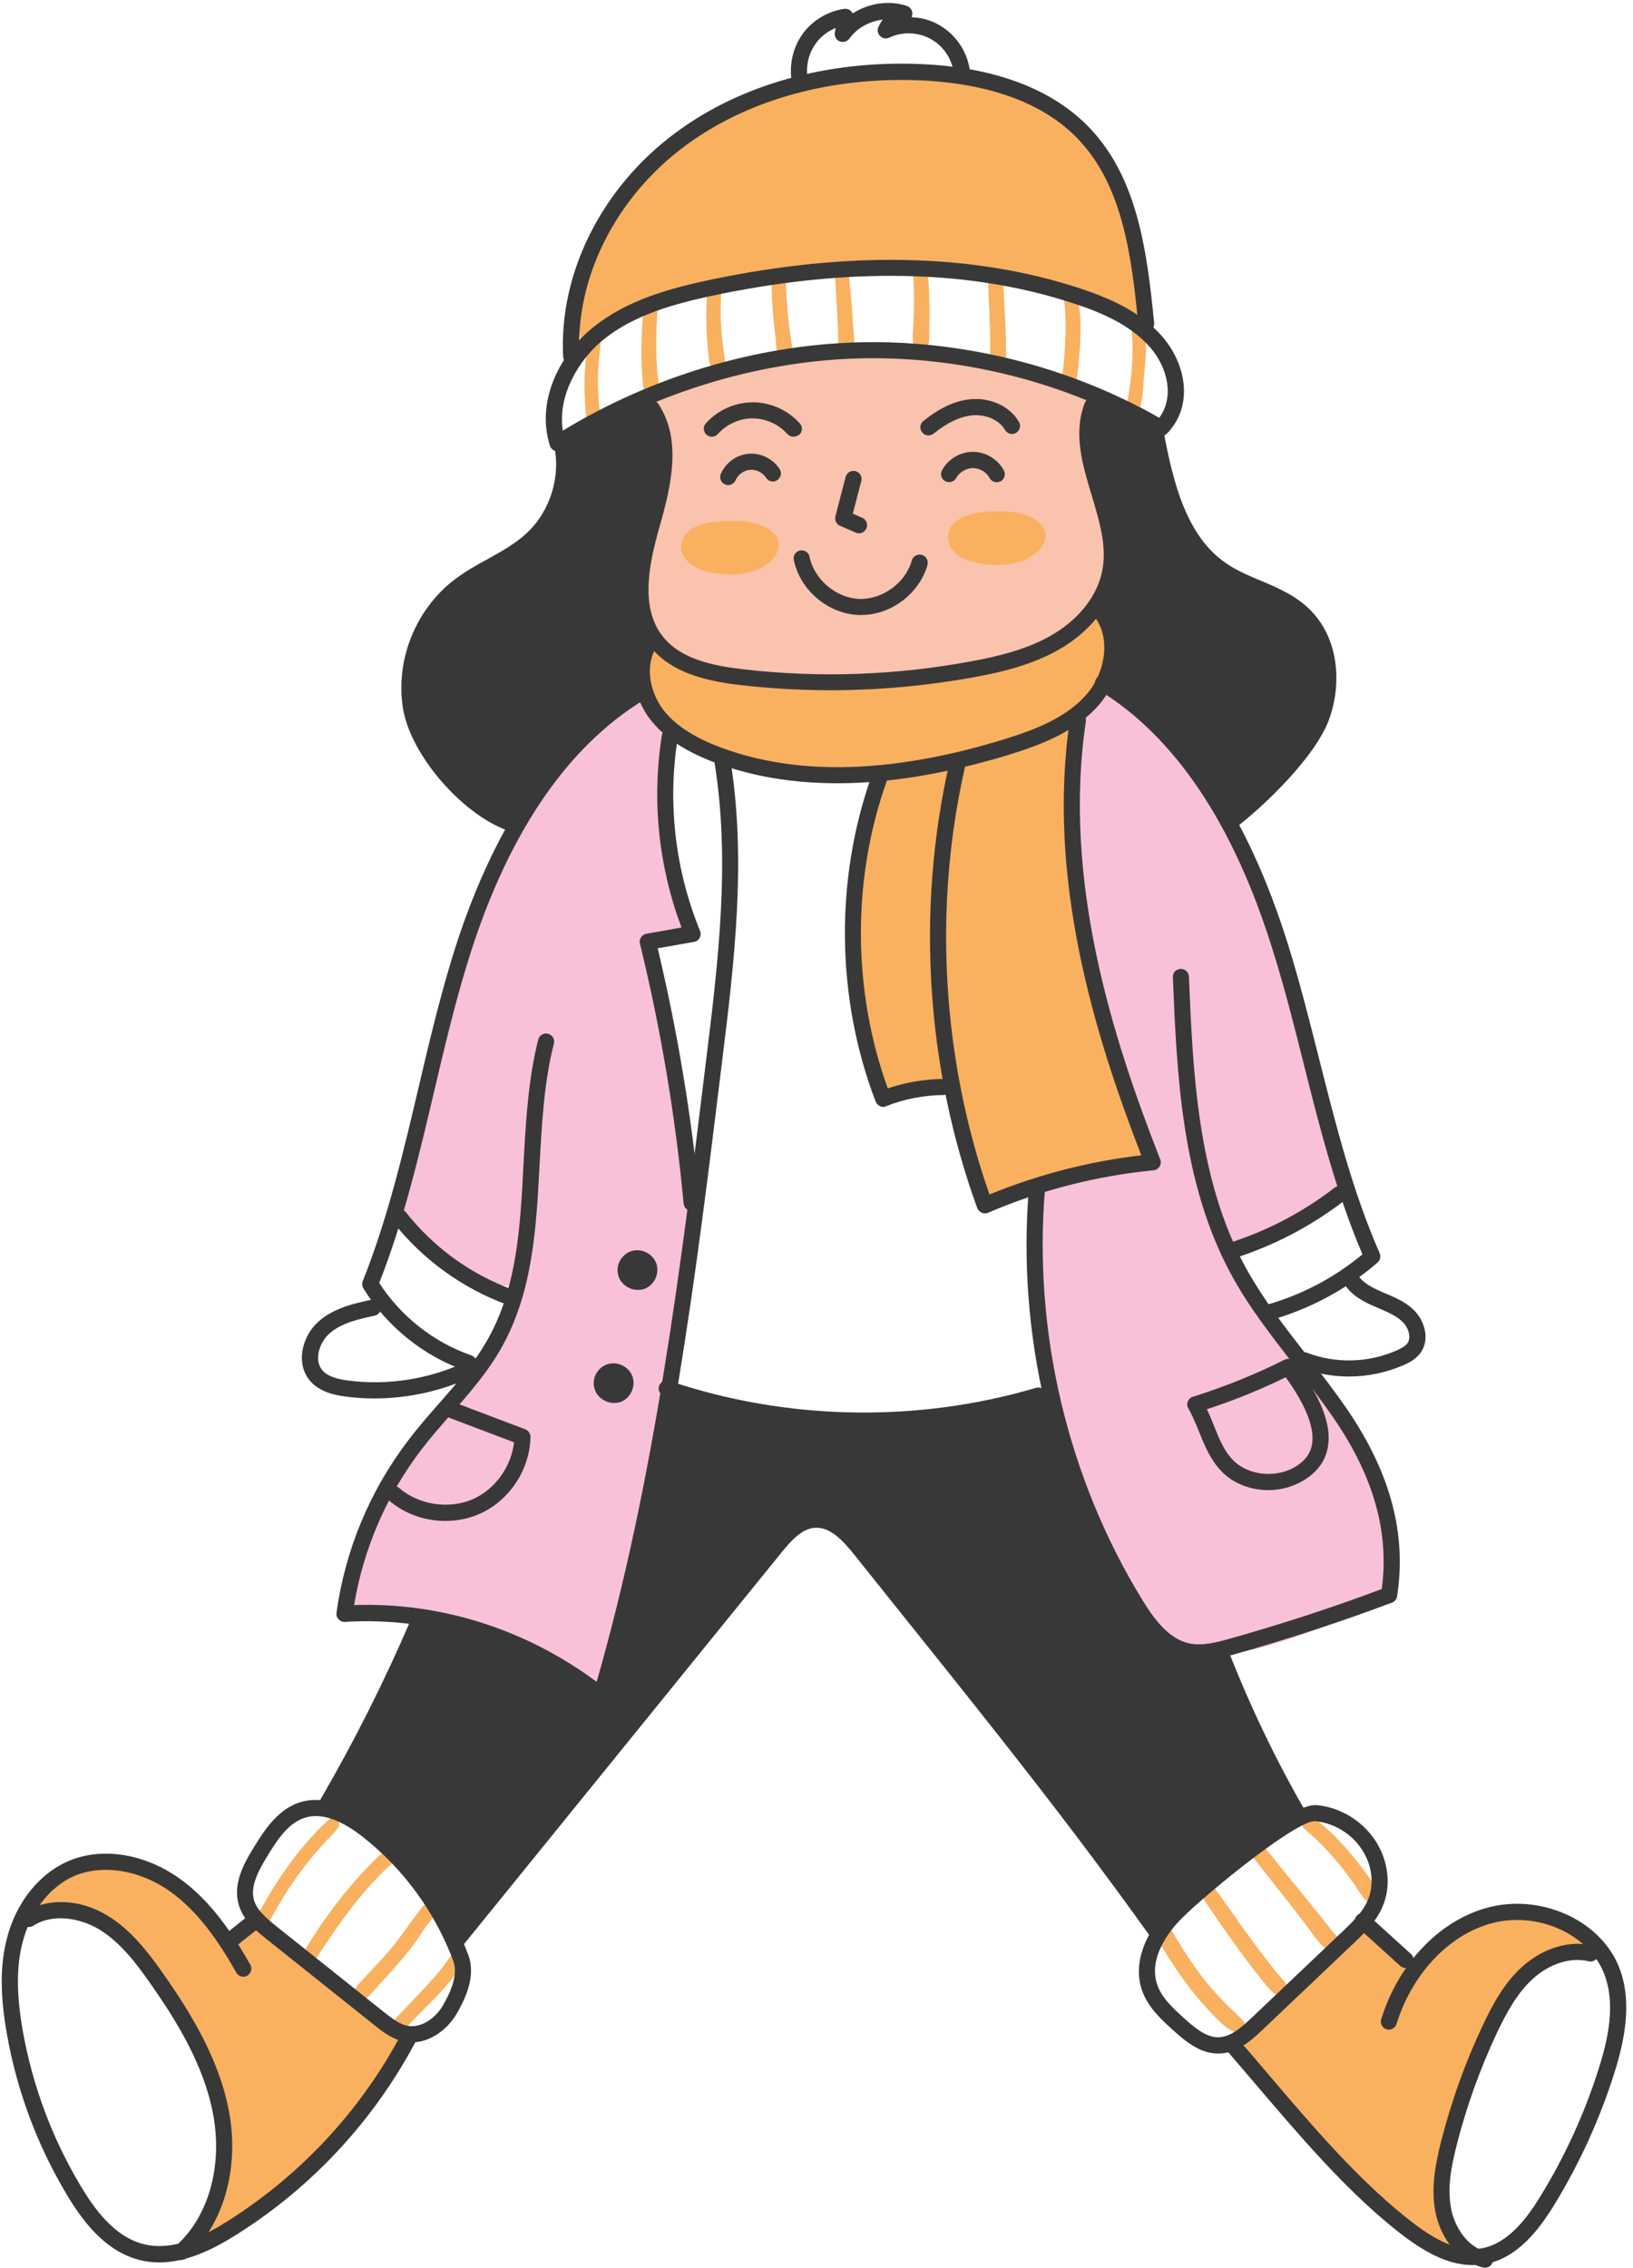
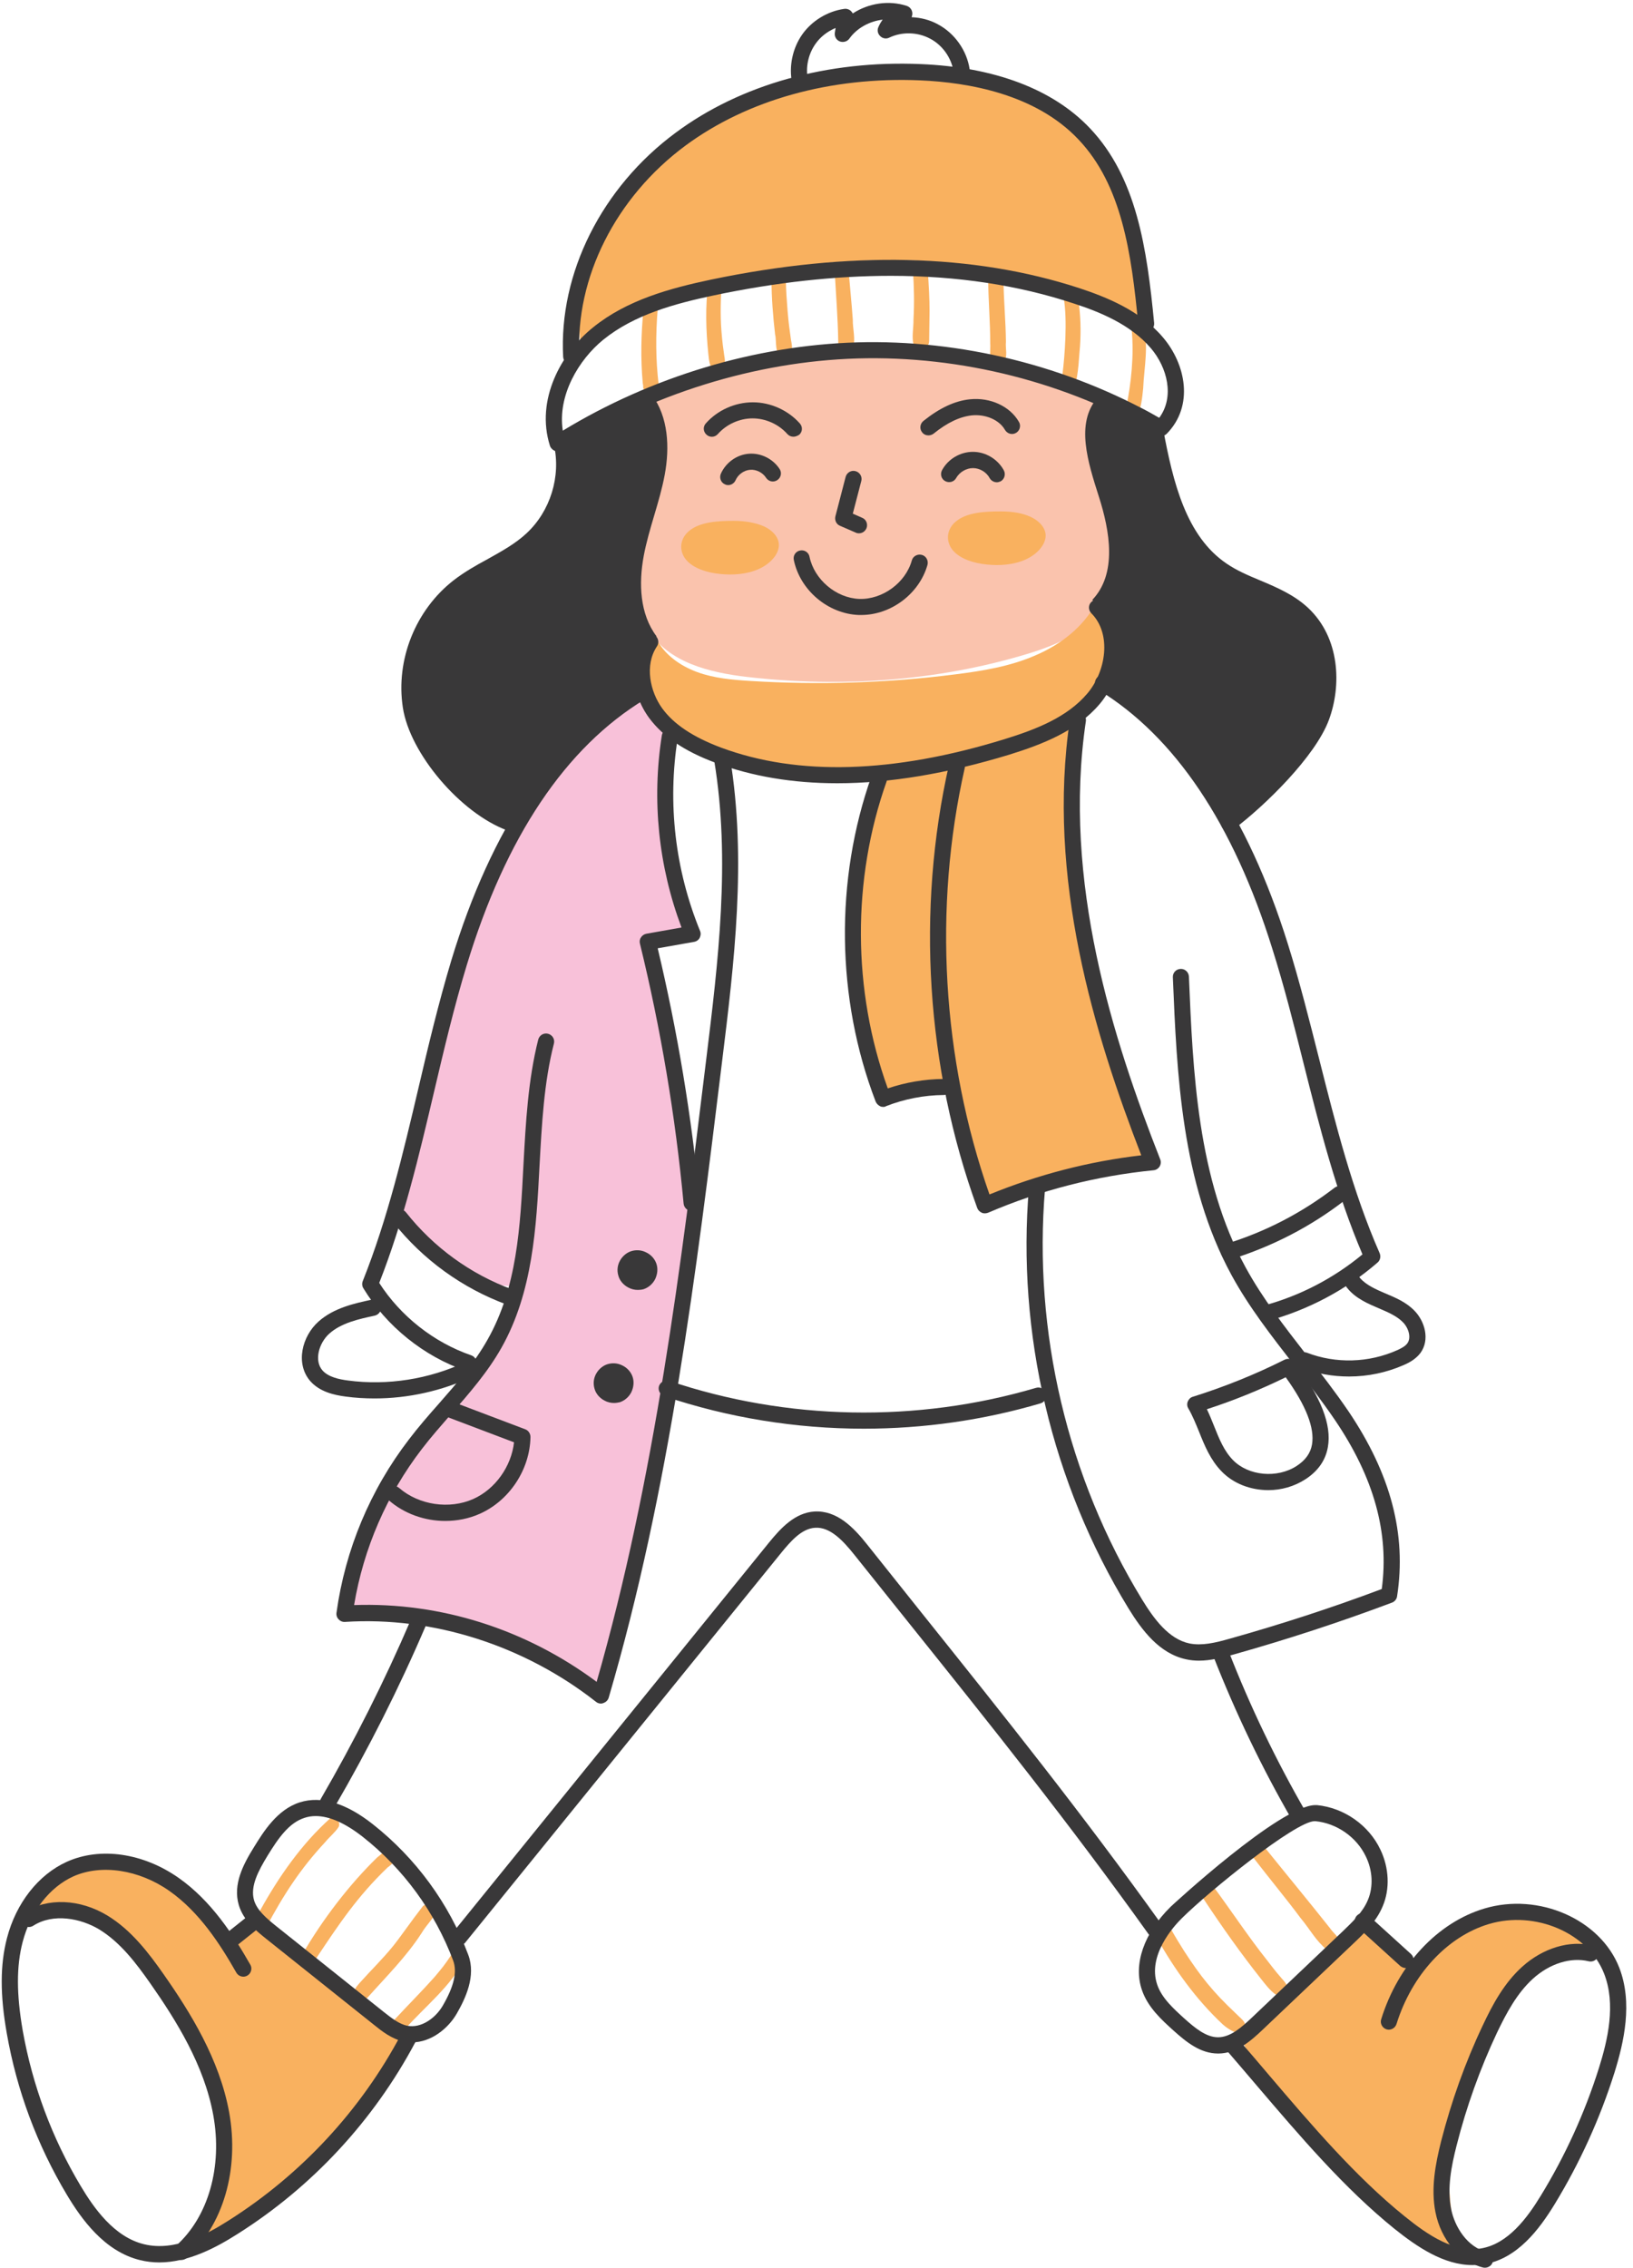
<svg xmlns="http://www.w3.org/2000/svg" fill="#000000" height="1199.5" preserveAspectRatio="xMidYMid meet" version="1" viewBox="138.3 48.2 863.8 1199.5" width="863.8" zoomAndPan="magnify">
  <g>
    <g>
      <g id="change1_1">
        <path d="M720.2,260c-8.4,16.1-3.5,35.7,1.6,53.1c5.2,17.4,10.2,37,1.9,53.1c-7.9,15.3-25.3,22.8-41.7,27.8 c-47.8,14.5-98.6,18-148.2,12.3c-20.1-2.3-42.4-7.7-52.6-25.2c-7-12-6.4-27.1-3.2-40.7c3.1-13.6,8.5-26.6,10.4-40.4 c1.9-13.8-0.4-29.2-8.6-41.2C555.2,225.2,644.3,224,720.2,260z" fill="#fac3ad" />
      </g>
      <g id="change2_26">
        <path d="M789.3,481c-17.2-27-40-50.3-66.5-68.1c8.2-15,5.3-35.2-6.7-47.4c13.2-13.9,9.3-36.3,3.5-54.5 c-5.8-18.2-12.6-39-0.7-52.5c11.7,0.3,23.2,4.4,33,11.5c-6,31.1,8.9,65.2,35.8,81.9c14.5,9,32.3,13.6,43,26.9 c12.5,15.5,11.1,38.8,2,56.4C823.4,452.9,807.8,466.3,789.3,481z" fill="#393839" />
      </g>
      <g id="change2_44">
        <path d="M436.1,281.8c14.4-10.3,30.2-18.7,46.9-24.9c8.9,11.8,9.6,28,6.9,42.5c-2.7,14.5-8.4,28.4-11.1,42.9 c-2.7,14.5-2.1,30.7,6.8,42.5c-7.7,6.7-9.7,19.1-6.7,30c-29.8,16.3-54.6,41.6-70.4,68.9c-21.2-10.3-39.2-28-47.3-50.1 c-8.1-22.1-5.2-48.5,9.6-66.8c7.9-9.7,18.5-16.7,28.9-23.6c10.4-6.9,20.9-14,28.6-23.9C435.8,309.6,440.2,296.4,436.1,281.8z" fill="#393839" />
      </g>
      <g id="change3_2">
        <path d="M479,413.9c-32.8,15.6-57.2,45.2-73.3,77.7s-24.8,68.1-33.3,103.4c-7.7,31.7-15.4,63.4-21.4,94.9 c12.4,21.7,34.6,37.6,56.6,38.5c-4.2,32.5-27.5,58.6-47.9,84.2c-20.4,25.6-39.7,56.7-34,88.3c45.6-0.3,91.2,15.2,132.4,39.3 c24.2-85.7,40.8-173.6,49.7-261.3c-8.3-44.1-16.4-88.3-24.2-132.6c7.5-1.7,15-3.4,22.5-5.1C478.3,506.3,506.9,448.7,479,413.9z" fill="#f8c1d9" />
      </g>
      <g id="change3_1">
-         <path d="M724.6,409.1c-18.2,13.9-21.3,39.9-21,62.8c0.7,64.7,15.6,129.1,40.4,190c-19.3,5-38.6,10-57.2,13.4 c-9.5,73.3,10.3,148.7,47.5,212.6c7.7,13.2,17,26.7,31.2,32.4c13.4,5.4,28.6,2.6,42.6-1.3c22.6-6.4,44.3-15.6,65.3-29.7 c5.3-35.5-4.7-73-26.8-101.2c-20.1-25.6-50.3-45.1-58.2-78.6c20.5-10,41.1-19.9,59.9-29.2c-9.6-49.4-19.2-99-37.2-146 C793.1,487.2,766.2,442.7,724.6,409.1z" fill="#f8c1d9" />
-       </g>
+         </g>
      <g id="change4_21">
        <path d="M526.5,323.7c-8.4,0-18.2,0.5-24,5.6c-5,4.4-4.9,10.9-1.1,15.2c3.8,4.3,10.7,6.6,17.8,7.3 c6.7,0.7,14.1,0.2,20.4-2.6c6.3-2.8,11-8.1,10.7-13.2c-0.3-4-3.6-7.4-7.9-9.4C537.9,324.7,532.6,323.7,526.5,323.7z" fill="#f9b15f" />
      </g>
      <g id="change4_2">
        <path d="M667.6,318.7c-8.4,0-18.2,0.5-24,5.6c-5,4.4-4.9,10.9-1.1,15.2c3.8,4.3,10.7,6.6,17.8,7.3 c6.7,0.7,14.1,0.2,20.4-2.6c6.3-2.8,11-8.1,10.7-13.2c-0.3-4-3.6-7.4-7.9-9.4S673.8,318.7,667.6,318.7z" fill="#f9b15f" />
      </g>
      <g id="change2_21">
        <path d="M480.6,718.7c-0.8-2.9-4-4.8-6.9-4.2c-2.9,0.6-5.1,3.7-4.7,6.6c0.4,3,3.3,5.3,6.3,5.1 C478.2,726.1,481.8,723.2,480.6,718.7z" fill="#393839" />
      </g>
      <g id="change2_34">
        <path d="M470.1,776.4c-1.9-3.4-6.6-4.8-10-3c-3.4,1.8-5,6.4-3.4,9.9c1.6,3.5,6.2,5.3,9.8,3.8 S472.6,780.8,470.1,776.4z" fill="#393839" />
      </g>
      <g id="change4_6">
        <path d="M748,666.1c-14.1-4.1-33.4-2.1-47.6,1.9c-14.2,4-27.4,10.6-40.6,17.2c-9.3-20.7-15.5-41.3-20-62.2 c-11.3,3.9-21.9,4.6-32.4,5.3c-22.6-50.8-24.3-116.6-2-173.6c-21.4,2-40.7,2.8-59.7,1.1c-19-1.7-38.7-6.3-52.7-19.2 c-14-12.9-19.9-36-7.6-50.7c4.3,8.6,12.7,14.5,21.7,17.8c9,3.3,18.7,4.1,28.2,4.7c36.1,2.2,72.4,1.1,108.3-3.5 c14.4-1.8,29-4.2,42.3-10c13.4-5.7,25.6-15.1,32.3-28c11.2,18.3,7,44.5-12.3,58C697.7,506.2,715.7,588.9,748,666.1z" fill="#f9b15f" />
      </g>
      <g id="change2_30">
-         <path d="M751,1067.6c22.3-23.5,48.4-43.5,76.9-58.9c-19.8-28-32.8-57.1-42.3-87.3c-10.1,5.1-19.7,3.3-26.8-1.4 c-7.2-4.7-12.4-11.8-17.1-18.9c-22.7-35-35.9-75.1-47.6-115.2c-34.5,14.2-68.9,17.6-102.4,15.4c-33.5-2.2-66.4-9.6-99.2-17.1 c-13,53.1-24.8,108.1-36.5,163.1c-26.9-23.2-58.8-38.6-92.5-45.8c-17.5,35.2-35.6,70.1-55.2,104.2c31.2,12.8,57.2,37.8,70.5,69.3 c50.5-61,101-122,151.5-183c7.4-8.9,14.8-17.9,22.2-26.8c4.7-5.7,10.3-11.8,17.6-12c7.9-0.2,14.1,6.4,19.1,12.5 c11.3,13.8,22.7,27.6,36.3,42.2C666.8,961.8,708,1015.7,751,1067.6z" fill="#393839" />
-       </g>
+         </g>
      <g id="change4_3">
        <path d="M446.1,234.7c-6.9-39.7,11.6-81.2,41.9-107.7c30.3-26.5,71-39.1,111.2-41.1C646,83.5,698,98,723,137.7 c15.3,24.3,18.3,54.4,18.6,83.1c-33-21.4-72.3-31.8-111.6-34.4c-39.3-2.5-78.7,2.6-117.2,10.5 C484.4,202.8,452.9,212.7,446.1,234.7z" fill="#f9b15f" />
      </g>
      <g id="change4_4">
        <path d="M263.6,1073.3c3.9-3.7,7.8-7.4,11.7-11.1c21.6,26.7,49,48.7,79.8,63.9c-25.2,48.6-66.6,88.6-115.9,112.2 c13.5-18.6,18.3-42.7,15.3-64.7c-3-22-12.9-42.4-23.6-61.9c-8.3-15.1-17.6-30.3-31.1-41c-13.6-10.7-32.5-16.1-51.3-8.5 c4.4-16.4,19.6-28.8,36.4-31.8c16.7-3,34.3,2.5,47.8,12.8C246.2,1053.5,255.8,1068.3,263.6,1073.3z" fill="#f9b15f" />
      </g>
      <g id="change4_16">
        <path d="M858.1,1063.7c-20,21.7-41.9,41.6-65.3,59.5c26.3,50.8,68.5,93.2,119.1,119.9c-15-44.8-6-97,23.3-134.1 c11.9-15.1,28.8-28.6,48-28.2c-8.4-17.1-30.5-24-49.2-20.3c-18.7,3.7-34.6,15.6-49.1,28.1c-7.7-6.7-15.5-13.4-23.2-20.2 c-22.8,20.2-45.7,40.5-68.5,60.7" fill="#f9b15f" />
      </g>
      <g id="change4_1">
-         <path d="M454.6,253.2c-0.3-9.2,0.9-19.1,1.7-25.7c-0.3-3.5-5.7-3.9-6.6-0.4c-2.3,12.6-2.8,25.4-1.6,38.2 c0.2,2.3-0.1,5.3,2.5,6.2c3.3,1.5,6.1-2.1,5-5.2C455.1,262,454.8,257.6,454.6,253.2z" fill="#f9b15f" />
-       </g>
+         </g>
      <g id="change4_8">
        <path d="M486.7,251.6c-1.6-13.3-1.6-26.6-0.5-39.9c0-4.9-7.5-4.9-7.5,0c-1.3,13-1.6,26.1-0.4,39.2 c0.7,3-0.6,1.5,1.4,4.5C482.5,258.2,487.6,255.4,486.7,251.6z" fill="#f9b15f" />
      </g>
      <g id="change4_5">
        <path d="M521.4,236.3c-0.4-2.7-1.1-7.7-1.5-13.2c-0.7-8.6-0.3-19.2,0.2-24.9c-0.3-3.8-6.2-4.2-7.1-0.5 c-1.7,12.5-1.3,25.3,0,37.9c0.4,3.4,0.6,9.2,5.3,8.6C522.3,243.8,522,239.3,521.4,236.3z" fill="#f9b15f" />
      </g>
      <g id="change4_23">
        <path d="M556.7,228c-0.8-5.9-1.2-8.3-1.8-15.4c-0.4-5.5-0.9-11.1-0.9-16.6c0-1-0.4-2-1.1-2.7 c-2.2-2.4-6.6-0.6-6.5,2.7c0,9.7,0.8,19.5,1.9,29.1c1,3.9-0.7,10.9,4.5,11.9C558.3,237.3,557.5,231.8,556.7,228z" fill="#f9b15f" />
      </g>
      <g id="change4_12">
        <path d="M589.4,217.3c-0.6-8.6-1.5-17.1-2.2-25.7c0-1-0.4-1.9-1.1-2.6c-2.2-2.3-6.4-0.6-6.3,2.6 c0.7,12.4,1.7,24.8,1.9,37.3c0,1.5,0.1,3.2,1.3,4.3c1.8,1.9,5.2,1.5,6.5-0.8C591,227.5,589.3,222.2,589.4,217.3z" fill="#f9b15f" />
      </g>
      <g id="change4_22">
        <path d="M629.2,192.9c-0.2-1.6,0-3.5-1.3-4.7c-2.3-2.5-6.8-0.6-6.7,2.8c0.6,8.7,0.8,17.5,0.3,26.2 c0.1,4.3-1,9,0,13.2c1,2.8,5,3.5,7,1.4c0.8-0.9,1.3-2,1.3-3.3c0.1-5.3,0.1-10.6,0.2-15.9C630,206,629.6,199.4,629.2,192.9z" fill="#f9b15f" />
      </g>
      <g id="change4_17">
        <path d="M670.4,229c-0.1-11-1.2-22-1.3-33.1c0-5.3-8.1-5.3-8.1,0c0.1,11.3,1.1,22.6,1.1,33.9 c0.2,2.8-0.4,5.8,0.4,8.5c0.9,2.7,4.8,3.4,6.7,1.3C671.6,236.8,670,232.5,670.4,229z" fill="#f9b15f" />
      </g>
      <g id="change4_13">
        <path d="M709.1,209.8c-0.5-2.3,0-5.2-1.7-7.1c-2.2-2.4-6.6-0.6-6.5,2.7c2.2,12,0.5,32.1-0.5,40 c-0.2,2.9-0.8,3.4,0.2,5.8c1,1.7,3.3,2.3,5,1.3c1.7-1,2-3.2,2.4-5.1c0.7-4.2,1-8.4,1.3-12.6C710.1,226.5,710.1,218.1,709.1,209.8 z" fill="#f9b15f" />
      </g>
      <g id="change4_9">
        <path d="M742.7,220c-2-2.1-5.9-0.5-5.8,2.4c1.4,14.1-0.4,29.1-2.7,40.4c-1.7,3.5,3,7,5.8,4.1 c1.8-1.8,2.5-8.3,3-13.3C743.4,243.1,746.3,229.8,742.7,220z" fill="#f9b15f" />
      </g>
      <g id="change4_18">
        <path d="M313.2,1009.8c-15.3,13.6-27.5,31.2-37.4,49.1c-1.1,2.7-4,5.3-3.5,8.4c0.7,3,5,3.5,6.5,0.9 c9.6-18,18.4-31.5,31.5-45.6c2.2-2.7,5.2-5.1,7.1-8C318.7,1012,316,1009,313.2,1009.8z" fill="#f9b15f" />
      </g>
      <g id="change4_10">
        <path d="M343.2,1027.5c-2.2,0-3.7,2-5.4,3.2c-14.9,14.5-28.9,32.9-39.3,50.8c-0.8,4,5.2,6,7.1,2.5 c12.1-18.2,21.7-32.6,37.6-47.9c1.6-1.3,3.8-2.6,3.7-4.9C347,1029.2,345.3,1027.5,343.2,1027.5z" fill="#f9b15f" />
      </g>
      <g id="change4_20">
        <path d="M361.5,1057.1c-5.6,7.2-11.5,15.8-15.3,20.5c-5.5,6.8-11.8,12.9-17.6,19.4c-1.1,1.4-2.7,2.7-2.6,4.6 c-0.1,3.5,4.6,5.5,7,2.9c9.8-11,20.3-21.4,28.3-33.8c2.9-4.9,6.8-8,7.4-11.5C368.8,1055.5,363.5,1054,361.5,1057.1z" fill="#f9b15f" />
      </g>
      <g id="change4_14">
        <path d="M377.2,1082c-3.8,5.7-4.9,7-9.1,12c-6.5,7.3-13.5,14.3-20.2,21.5c-1,1-2,2.1-1.9,3.5 c-0.1,3.2,4.2,5,6.4,2.6c10.7-12.1,24.4-22.7,31.8-37.3C384.9,1080.4,379,1078.5,377.2,1082z" fill="#f9b15f" />
      </g>
      <g id="change4_11">
        <path d="M796.4,1117.7c-1.1-1.6-2-2.1-4.7-4.8c-11.8-11.1-18.4-19.4-26.9-32.5c-2.4-3.8-4.8-7.7-7-11.6 c-0.6-1-1.5-1.7-2.6-2c-3.6-1.1-7,3.2-5,6.4c9.4,16.7,20.7,32.5,34.8,45.7c2.7,2.5,6.5,4.5,7.6,4.4 C795.6,1124,798,1120.3,796.4,1117.7z" fill="#f9b15f" />
      </g>
      <g id="change4_7">
        <path d="M816.3,1094.7c-4.1-4.7-4.8-5.9-7.9-9.8c-9.6-12.1-18.2-25.1-27.3-37.5c-3.3-2.9-8.4,1.6-6.1,5.3 c9.6,14.5,19.6,28.7,30.4,42.3c2.3,2.9,4.6,6,7.7,8.2c-1.5-1.2-0.3,0,0.5,0.2c0.9,0.5,2.2,0.5,3.1,0 C821.7,1100.4,818.4,1097.1,816.3,1094.7z" fill="#f9b15f" />
      </g>
      <g id="change4_19">
        <path d="M841.9,1068.2c-11.4-14.4-23.1-28.5-34.6-42.8c-3.3-3.3-8.8,0.9-6.4,4.9c9,11.7,18,22.5,25.1,32.1 c6.1,7.4,7.6,11.5,14.6,17.6c2.8,1.4,6.4-1.1,6.3-4.2C846.8,1072.7,843.6,1070.8,841.9,1068.2z" fill="#f9b15f" />
      </g>
      <g id="change4_15">
-         <path d="M864.6,1044.2c-7.8-11-16.1-21.7-26.4-30.4c-2.4-1.7-4.3-4.9-7.4-5.2c-3.4-0.1-5.3,4.4-2.8,6.7 c9.9,8.3,19.1,18.8,24.7,26.9c4,4.9,6.1,10.6,9.7,12.1c2.6,0.8,5.3-1.4,5.3-4C867.6,1047.9,865.7,1046.1,864.6,1044.2z" fill="#f9b15f" />
-       </g>
+         </g>
      <g id="change2_1">
-         <path d="M577.7,413.3c-15.8,0-31.6-0.9-47.4-2.7c-17.5-2-36.9-6.1-48.4-20.8c-14-18-9.4-43-3-65.1 c6-20.8,10.9-42.4,0.6-58.1c-1.3-2-0.7-4.6,1.2-5.9c2-1.3,4.6-0.7,5.9,1.2c12.3,18.8,7,42.5,0.5,65.2c-5.7,20-10.1,42.5,1.6,57.5 c9.5,12.3,26.9,15.8,42.6,17.6c40.5,4.7,81.3,3.2,121.3-4.3c14-2.6,30.1-6.4,43.6-14.7c14-8.6,23.3-21.2,25.4-34.5 c2-12.4-1.8-25-5.8-38.4c-4.9-16.2-10-32.9-3.6-49.2c0.9-2.2,3.3-3.3,5.5-2.4c2.2,0.9,3.3,3.3,2.4,5.5 c-5.3,13.6-0.8,28.2,3.8,43.7c4.1,13.7,8.4,27.9,6.1,42.2c-2.6,15.8-13.3,30.5-29.4,40.4c-14.7,9-31.8,13.1-46.5,15.8 C628.9,410.9,603.3,413.3,577.7,413.3z" fill="#393839" />
-       </g>
+         </g>
      <g id="change2_22">
        <path d="M433.3,287c-0.5,0-1-0.1-1.5-0.3c-1.2-0.5-2.2-1.5-2.6-2.7c-7.7-24.3,5.9-49.1,22.9-62.7 c17.8-14.4,40.5-20.6,62.3-25.2c73.3-15.3,138.8-13.8,194.8,4.5c14.2,4.7,32.2,11.8,44.3,26.1c12,14.1,16.5,36.1,2,50.9 c-1.4,1.4-3.5,1.7-5.2,0.7c-47.3-27.8-103.6-42.1-158.5-40.5c-53.9,1.6-109.4,18.9-156.2,48.6C434.9,286.8,434.1,287,433.3,287z M609.5,194.1c-29.4,0-60.6,3.4-93.4,10.3c-20.8,4.4-42.3,10.2-58.7,23.5c-12.9,10.5-24.3,29.4-21.4,48.1 c47-28.6,102-45.1,155.5-46.7c55.3-1.6,111.9,12.5,160,39.9c8.2-11.1,4.3-26.6-4.5-36.9c-10.8-12.6-27.3-19.2-40.5-23.5 C676.9,199,644.5,194.1,609.5,194.1z" fill="#393839" />
      </g>
      <g id="change2_33">
        <path d="M440.5,241.1c-2.2,0-4.1-1.8-4.3-4c-2.4-44.3,20.4-89.8,59.5-118.7C530,92.9,576.1,80,625.3,82.1 c39.1,1.6,70,13.3,89.5,33.9c24.8,26.1,30.2,63.7,34,103.1c0.2,2.3-1.5,4.4-3.8,4.6c-2.3,0.3-4.4-1.5-4.6-3.8 c-3.6-37.9-8.7-73.8-31.7-98c-22.6-23.9-58-30.1-83.7-31.2c-47.3-2-91.3,10.3-124.1,34.5c-36.9,27.3-58.4,70-56.1,111.4 c0.1,2.4-1.7,4.4-4,4.5C440.6,241.1,440.5,241.1,440.5,241.1z" fill="#393839" />
      </g>
      <g id="change2_38">
        <path d="M561.5,95.5c-2,0-3.8-1.4-4.2-3.4c-1.8-8.7,0.2-18.3,5.3-25.6c5.1-7.3,13.5-12.4,22.3-13.6 c1.3-0.2,2.7,0.3,3.6,1.2c0.4,0.4,0.6,0.8,0.9,1.2c8.3-5.4,19-7.1,28.5-4c1.8,0.6,3,2.2,3,4.1c0,0.7-0.2,1.3-0.4,1.9 c4.8,0.2,9.6,1.4,13.8,3.7c8.9,4.7,15.4,13.8,16.9,23.8c0.4,2.3-1.2,4.5-3.6,4.9c-2.3,0.3-4.5-1.2-4.9-3.6 c-1.1-7.3-5.9-14.1-12.5-17.5c-6.6-3.5-14.8-3.7-21.5-0.5c-1.6,0.8-3.5,0.5-4.8-0.8c-1.3-1.2-1.7-3.1-1-4.7 c0.6-1.4,1.4-2.8,2.3-4c-6.9,0.8-13.6,4.4-17.6,10c-1.1,1.6-3.3,2.2-5.1,1.5c-1.8-0.7-2.9-2.6-2.6-4.6l0.4-2.5 c-4.3,1.8-8.1,4.7-10.7,8.5c-3.8,5.4-5.3,12.5-3.9,18.9c0.5,2.3-1,4.6-3.3,5C562.1,95.4,561.8,95.5,561.5,95.5z" fill="#393839" />
      </g>
      <g id="change2_42">
        <path d="M408,487.7c-0.5,0-1-0.1-1.5-0.3c-24.6-9.1-51.4-40.6-55.1-64.9c-3.9-25.3,6.7-51.7,26.9-67.4 c5.7-4.4,11.9-7.9,18-11.2c7.5-4.2,14.6-8.1,20.5-13.6c12.6-11.7,18.3-30.1,14.5-46.9c-0.5-2.3,0.9-4.6,3.2-5.1 c2.3-0.5,4.6,0.9,5.1,3.2c4.4,19.7-2.3,41.3-17.1,55c-6.7,6.2-14.5,10.6-22.2,14.8c-6,3.4-11.7,6.5-16.9,10.5 c-17.5,13.6-27,37.4-23.7,59.4c3.3,21.3,27.9,50.1,49.6,58.2c2.2,0.8,3.3,3.3,2.5,5.5C411.4,486.7,409.7,487.7,408,487.7z" fill="#393839" />
      </g>
      <g id="change2_37">
        <path d="M788.3,487.7c-1.3,0-2.6-0.6-3.4-1.7c-1.4-1.9-1-4.6,0.9-6c15.2-11.4,40.9-36.4,47.4-53.9 c6.9-18.3,3.3-38.9-8.8-50.1c-6.2-5.8-14.2-9.2-22.7-12.8c-6.5-2.8-13.3-5.7-19.4-9.8c-24.1-16.3-31.5-46.7-37.1-76.4 c-0.4-2.3,1.1-4.5,3.4-5c2.4-0.4,4.5,1.1,5,3.4c5.2,27.9,12.1,56.4,33.5,70.9c5.4,3.7,11.5,6.3,18,9c8.8,3.7,17.8,7.6,25.1,14.4 c17,15.9,17.8,41.2,11,59.4c-7.2,19.3-33.8,45.3-50.3,57.7C790.1,487.5,789.2,487.7,788.3,487.7z" fill="#393839" />
      </g>
      <g id="change2_10">
        <path d="M581.2,462.5c-23.5,0-45.1-3.6-64.6-10.9c-16.2-6-27.6-13.8-34.9-23.6c-9.7-13.2-11-30.7-3-42.6 c1.3-2,4-2.5,5.9-1.2c2,1.3,2.5,4,1.2,5.9c-6.7,10-3.6,24,2.8,32.8c6.2,8.5,16.4,15.2,31,20.7c40.8,15.2,91.3,13.7,150-4.4 c16.5-5.1,33.1-11.5,43.8-24.1c9.9-11.6,13.1-31.5,2.2-42.5c-1.7-1.7-1.7-4.4,0-6c1.7-1.7,4.4-1.7,6,0 c14.7,14.8,10.6,39.6-1.7,54.1c-12.1,14.2-30.1,21.2-47.8,26.7C639.2,457.4,608.9,462.5,581.2,462.5z" fill="#393839" />
      </g>
      <g id="change2_9">
        <path d="M659.2,690c-0.6,0-1.2-0.1-1.7-0.4c-1.1-0.5-1.9-1.4-2.3-2.5c-27-74.2-32.3-157.5-14.9-234.5 c0.5-2.3,2.8-3.7,5.1-3.2c2.3,0.5,3.7,2.8,3.2,5.1c-16.7,74-12,153.9,13.1,225.5c25.7-10.5,52.7-17.5,80.3-20.7 c-24.7-63.8-50.3-146.6-37.7-230.9c0.3-2.3,2.5-3.9,4.8-3.6c2.3,0.3,3.9,2.5,3.6,4.8C700.1,514.3,727.1,598,752,661.4 c0.5,1.2,0.4,2.6-0.3,3.8c-0.7,1.1-1.9,1.9-3.2,2c-30.2,3-59.7,10.5-87.6,22.5C660.3,689.9,659.8,690,659.2,690z" fill="#393839" />
      </g>
      <g id="change2_7">
        <path d="M605.5,633.7c-0.6,0-1.2-0.1-1.7-0.4c-1-0.5-1.8-1.3-2.3-2.4c-20.9-54.5-21.7-117.2-2.2-172.2 c0.8-2.2,3.2-3.4,5.4-2.6c2.2,0.8,3.4,3.2,2.6,5.4c-18.4,51.8-18.1,110.7,0.6,162.4c9.5-3.2,19.4-4.9,29.5-5c0,0,0,0,0,0 c2.3,0,4.2,1.9,4.3,4.2c0,2.4-1.9,4.3-4.2,4.3c-10.5,0.1-20.8,2.1-30.5,5.9C606.6,633.6,606.1,633.7,605.5,633.7z" fill="#393839" />
      </g>
      <g id="change2_32">
        <path d="M456.2,949.3c-0.9,0-1.9-0.3-2.6-0.9c-37.9-29.8-86.2-45.3-132.8-42.3c-1.3,0.1-2.5-0.4-3.4-1.4 c-0.9-0.9-1.3-2.2-1.1-3.5c4.6-33.3,17.8-64.9,38.3-91.6c5-6.6,10.5-12.9,15.9-19c9.3-10.6,18.8-21.5,25.7-33.8 c15.6-27.6,17.3-59.2,19-92.7c1.2-21.9,2.4-44.6,7.8-66c0.6-2.3,2.9-3.7,5.2-3.1c2.3,0.6,3.7,2.9,3.1,5.2 c-5.3,20.6-6.4,42.9-7.6,64.4c-1.7,33-3.6,67.1-20.1,96.4c-7.3,13-17.2,24.3-26.7,35.2c-5.2,6-10.7,12.2-15.5,18.5 c-18.5,24.1-30.8,52.5-35.8,82.5c45.5-1.6,90.6,12.6,128.3,40.6c30.8-107.3,44.6-219.8,57.9-328.7c6.4-52.1,13-106,4.3-158.5 c-0.4-2.3,1.2-4.5,3.5-4.9c2.3-0.4,4.5,1.2,4.9,3.5c8.8,53.8,2.2,108.2-4.3,160.9c-13.6,111.3-27.7,226.3-59.9,336 c-0.4,1.4-1.4,2.4-2.8,2.9C457.1,949.2,456.6,949.3,456.2,949.3z" fill="#393839" />
      </g>
      <g id="change2_25">
        <path d="M504.1,688.7c-2.2,0-4-1.7-4.2-3.9c-4.3-46.2-12.1-92.5-23.1-137.5c-0.3-1.1-0.1-2.4,0.6-3.3 c0.6-1,1.7-1.7,2.8-1.9l18.6-3.3c-12.2-32.4-15.8-67.4-10.4-101.7c0.4-2.3,2.5-3.9,4.9-3.5c2.3,0.4,3.9,2.6,3.5,4.9 c-5.5,34.5-1.4,69.8,11.8,102.1c0.5,1.2,0.4,2.5-0.2,3.7c-0.6,1.1-1.7,1.9-3,2.1l-19.2,3.4c10.5,44.1,18,89.2,22.3,134.3 c0.2,2.3-1.5,4.4-3.8,4.6C504.4,688.7,504.3,688.7,504.1,688.7z" fill="#393839" />
      </g>
      <g id="change2_28">
        <path d="M772.5,926.6c-2.2,0-4.4-0.2-6.7-0.7c-14.2-3-23.4-15.3-30.6-27c-40.5-66.3-59.2-145.4-52.6-222.8 c0.2-2.3,2.2-4.1,4.6-3.9c2.3,0.2,4.1,2.3,3.9,4.6c-6.4,75.6,11.8,152.9,51.4,217.6c6.2,10.1,14,20.8,25,23.1 c6.5,1.3,13.5-0.3,21.2-2.5c27.1-7.6,54.2-16.4,80.5-26.3c4-29.6-4.1-58.9-24.7-89.3c-6.8-10-14.4-19.9-21.8-29.3 c-11.6-15-23.7-30.4-33-47.5c-26.5-48.7-28.9-106.5-31-157.5c-0.1-2.4,1.7-4.3,4.1-4.4c2.3-0.1,4.3,1.7,4.4,4.1 c2.1,50.1,4.4,106.9,30,153.8c9,16.5,20.8,31.6,32.2,46.3c7.5,9.6,15.2,19.5,22.2,29.8c22.4,33.2,30.8,65.2,25.7,97.9 c-0.2,1.5-1.3,2.8-2.7,3.3c-27.4,10.3-55.5,19.5-83.6,27.4C784.8,925,778.7,926.6,772.5,926.6z M873.2,891.9L873.2,891.9 L873.2,891.9z" fill="#393839" />
      </g>
      <g id="change2_2">
        <path d="M595.2,803.9c-35.9,0-71.7-5.8-105.6-17.2c-2.2-0.8-3.4-3.2-2.7-5.4c0.8-2.2,3.2-3.4,5.4-2.7 c62.2,21,131,22.3,194,3.7c2.3-0.7,4.6,0.6,5.3,2.9c0.7,2.3-0.6,4.6-2.9,5.3C658.5,799.4,626.9,803.9,595.2,803.9z" fill="#393839" />
      </g>
      <g id="change2_29">
        <path d="M373.8,852.7c-10.8,0-21.7-3.8-29.9-11c-1.8-1.5-2-4.2-0.4-6c1.5-1.8,4.2-2,6-0.4 c10.4,9,26.5,11.4,39.1,5.8c11.7-5.2,20.2-17.3,21.6-30l-35.9-13.6c-2.2-0.8-3.3-3.3-2.5-5.5c0.8-2.2,3.3-3.3,5.5-2.5l38.8,14.7 c1.7,0.6,2.8,2.3,2.8,4.1c-0.3,17.2-11.1,33.6-26.8,40.6C386.3,851.5,380,852.7,373.8,852.7z" fill="#393839" />
      </g>
      <g id="change2_27">
        <path d="M809.2,836.4c-9.3,0-18.5-3.4-24.8-10c-5.8-6-8.9-13.5-11.8-20.8c-1.8-4.4-3.5-8.6-5.7-12.4 c-0.7-1.1-0.8-2.5-0.3-3.7c0.5-1.2,1.5-2.2,2.7-2.5c16.6-5.2,33-11.8,48.5-19.6c1.9-0.9,4.1-0.4,5.3,1.2 c13.9,18.5,19.7,33.2,17.6,45c-1.2,7-5.2,12.7-11.8,17C822.9,834.5,816,836.4,809.2,836.4z M776.7,793.6c1.4,2.9,2.6,5.9,3.8,8.9 c2.7,6.8,5.3,13.2,10,18c8.2,8.4,23.4,9.8,33.7,3.1c4.6-3,7.3-6.7,8.1-11.3c1.5-8.7-3.1-20.6-13.9-35.6 C804.9,783.3,790.9,789,776.7,793.6z" fill="#393839" />
      </g>
      <g id="change2_39">
        <path d="M356.2,1128.5c-1.3,0-2.7-0.1-4.1-0.4c-6.5-1.3-11.8-5.5-16-8.9l-56.9-45.4c-5.1-4.1-12.2-9.7-14.6-18 c-3.2-10.9,2.4-21.5,8-30.5c4.9-7.9,12.2-20,24.4-23.8c11.3-3.5,24.3,0.4,38.5,11.6c22.8,18,40.3,41.9,50.5,69.1 c4.2,11.2-1.5,23.1-6.1,31.1C375.4,1121.1,366.4,1128.5,356.2,1128.5z M305.3,1008.8c-2,0-4,0.3-5.8,0.9 c-8.4,2.6-14.1,11-19.7,20.1c-4.8,7.9-9.3,16.2-7.1,23.6c1.6,5.2,6.3,9.3,11.8,13.7l56.9,45.4c3.7,2.9,7.9,6.3,12.3,7.2 c7.5,1.5,15.1-4.2,18.8-10.6c6-10.3,7.7-17.9,5.5-23.9v0c-9.7-25.7-26.2-48.4-47.8-65.4C320.9,1012.5,312.5,1008.8,305.3,1008.8z" fill="#393839" />
      </g>
      <g id="change2_35">
        <path d="M311.6,1006.1c-0.7,0-1.5-0.2-2.1-0.6c-2-1.2-2.7-3.8-1.5-5.8c17.7-30.5,33.7-62.3,47.6-94.7 c0.9-2.2,3.4-3.2,5.6-2.2c2.2,0.9,3.2,3.4,2.2,5.6c-14,32.7-30.2,64.8-48.1,95.6C314.5,1005.3,313,1006.1,311.6,1006.1z" fill="#393839" />
      </g>
      <g id="change2_41">
        <path d="M381.4,1077c-0.9,0-1.9-0.3-2.7-0.9c-1.8-1.5-2.1-4.2-0.6-6l167-206c6.2-7.6,13.7-15.8,24.1-16.4 c11.7-0.6,20.4,8.1,27.9,17.6c9.6,12,19,23.8,28.3,35.5c44,55,85.6,107,127.4,165.4c1.4,1.9,0.9,4.6-1,6c-1.9,1.4-4.6,0.9-6-1 c-41.6-58.2-83.1-110.1-127.1-165c-9.4-11.7-18.8-23.5-28.4-35.5c-6.2-7.8-13-14.9-20.8-14.4c-7,0.4-12.7,6.8-18,13.3l-167,206 C383.9,1076.5,382.7,1077,381.4,1077z" fill="#393839" />
      </g>
      <g id="change2_14">
        <path d="M782.6,1134.4c-9.3,0-16.7-6-23.5-12.1c-6.1-5.5-13.7-12.3-16.8-21.6c-4.6-13.5,1.1-30,15.2-43.9 c0.6-0.6,58.1-53.8,76.6-53.8c0.3,0,0.6,0,0.8,0c14.3,1.4,27.5,10.6,33.6,23.6c4.6,9.6,5.1,20.8,1.2,29.9 c-3.4,8.2-9.9,14.4-15.6,19.8l-47.8,45.4c-6.7,6.4-14,12.6-23.4,12.7C782.8,1134.4,782.7,1134.4,782.6,1134.4z M833.7,1011.5 c-10.1,0-55.8,37-70.2,51.3l0,0c-4.4,4.3-18.3,19.7-13.1,35.1c2.4,7.2,8.8,12.9,14.4,18c5.8,5.2,11.6,9.9,17.8,9.9 c0.1,0,0.1,0,0.2,0c6.3-0.1,12-5,17.7-10.4l47.8-45.4c5.3-5.1,10.9-10.3,13.6-16.9c2.9-6.9,2.5-15.5-1.1-22.9 c-4.9-10.3-15.4-17.6-26.7-18.7C833.9,1011.5,833.8,1011.5,833.7,1011.5z M760.5,1059.8L760.5,1059.8L760.5,1059.8z" fill="#393839" />
      </g>
      <g id="change2_12">
        <path d="M825.7,1013.4c-1.5,0-2.9-0.8-3.7-2.1c-16.1-27.8-30.2-57.2-41.9-87.1c-0.9-2.2,0.2-4.7,2.4-5.5 c2.2-0.9,4.7,0.2,5.5,2.4c11.5,29.6,25.4,58.5,41.3,86c1.2,2,0.5,4.6-1.6,5.8C827.1,1013.3,826.4,1013.4,825.7,1013.4z" fill="#393839" />
      </g>
      <g id="change2_5">
        <path d="M222.5,1244.9c-3.3,0-6.7-0.4-10-1.2c-19.1-4.6-31.3-22-38.9-34.7c-15.7-26.3-26.4-55-31.7-85.2 c-3.6-20.3-3.6-36.4,0.1-50.5c4.8-18.5,16.6-33.5,31.6-40.3c17.7-8,40.4-4.7,59.2,8.5c17.2,12.1,28.8,30,37.9,45.9 c1.2,2,0.4,4.7-1.6,5.8c-2,1.2-4.7,0.4-5.8-1.6c-8.6-15.1-19.5-32-35.4-43.2c-16.1-11.3-36-14.3-50.8-7.7 c-12.6,5.7-22.6,18.6-26.8,34.6c-3.4,12.9-3.3,27.8,0,46.9c5.2,29.2,15.5,56.9,30.7,82.3c6.8,11.4,17.6,27,33.6,30.8 c16.1,3.9,33.1-5.2,44.5-12.5c38.4-24.3,70-58.3,91.3-98.4c1.1-2.1,3.7-2.9,5.8-1.8c2.1,1.1,2.9,3.7,1.8,5.8 c-22,41.4-54.6,76.6-94.3,101.6C253,1236.8,238.1,1244.9,222.5,1244.9z" fill="#393839" />
      </g>
      <g id="change2_43">
        <path d="M259.1,1079.6c-1.3,0-2.5-0.5-3.3-1.6c-1.5-1.8-1.2-4.5,0.7-6l13.8-11c1.8-1.5,4.5-1.2,6,0.7 c1.5,1.8,1.2,4.5-0.7,6l-13.8,11C261,1079.3,260,1079.6,259.1,1079.6z" fill="#393839" />
      </g>
      <g id="change2_15">
        <path d="M234.2,1243.6c-1.2,0-2.3-0.5-3.2-1.4c-1.6-1.8-1.4-4.5,0.3-6c17.2-15.3,24.8-41.9,19.8-69.3 c-4.8-26.3-19.5-49.9-33.3-69.6c-7.5-10.7-15.8-21.7-27.1-28.6c-9.7-5.8-24.2-8.7-34.8-1.9c-2,1.3-4.6,0.7-5.9-1.3 c-1.3-2-0.7-4.6,1.3-5.9c12.1-7.7,29.3-7,43.8,1.8c12.7,7.7,22,20,29.7,31c14.3,20.4,29.6,45.1,34.7,73 c5.5,30.3-3.1,59.9-22.5,77.2C236.3,1243.2,235.3,1243.6,234.2,1243.6z" fill="#393839" />
      </g>
      <g id="change2_16">
        <path d="M881.9,1089.2c-1,0-2-0.4-2.9-1.1l-22.7-20.6c-1.7-1.6-1.9-4.3-0.3-6c1.6-1.7,4.3-1.9,6-0.3l22.7,20.6 c1.7,1.6,1.9,4.3,0.3,6C884.2,1088.8,883.1,1089.2,881.9,1089.2z" fill="#393839" />
      </g>
      <g id="change2_40">
        <path d="M917.2,1246.3c-15.2,0-29.3-9.6-41.3-19.2c-26.5-21.4-49.9-48.9-72.6-75.5c-5.4-6.3-10.7-12.6-16-18.7 c-1.5-1.8-1.4-4.5,0.4-6c1.8-1.5,4.5-1.4,6,0.4c5.3,6.1,10.7,12.4,16.1,18.8c22.4,26.3,45.6,53.5,71.5,74.4 c12.6,10.2,26.3,19.3,40.4,17c14.3-2.4,24.4-16.1,31.5-27.7c13-21.2,23.4-44,30.9-67.8c4.6-14.7,9.1-33.6,2.7-49.9 c-8.4-21.5-36.4-33.5-60.9-26.2c-22.1,6.6-40.8,26.9-48.9,52.9c-0.7,2.2-3.1,3.5-5.3,2.8c-2.2-0.7-3.5-3.1-2.8-5.3 c8.9-28.8,29.8-51.2,54.6-58.6c28.7-8.6,61.3,5.7,71.3,31.2c7.3,18.7,2.5,39.5-2.5,55.6c-7.7,24.4-18.4,47.9-31.7,69.7 c-8.1,13.2-19.7,28.8-37.4,31.7C921.1,1246.2,919.1,1246.3,917.2,1246.3z" fill="#393839" />
      </g>
      <g id="change2_36">
        <path d="M923.8,1247.7c-0.3,0-0.7,0-1-0.1c-12.4-3.1-22.3-14.6-25.2-29.3c-2.5-12.6,0-25.5,3-37.5 c5.4-21,12.7-41.6,22-61.2c5.2-11.1,11.4-22.6,21-31.2c10.9-9.8,25.1-14.1,37.1-11.1c2.3,0.6,3.7,2.9,3.1,5.2 c-0.6,2.3-2.9,3.7-5.2,3.1c-9.3-2.3-20.6,1.2-29.4,9.2c-8.5,7.7-14.1,18.3-19,28.5c-9,19.1-16.2,39.2-21.4,59.7 c-2.8,11-5.1,22.7-2.9,33.7c1.9,9.4,8.5,20.1,18.9,22.7c2.3,0.6,3.7,2.9,3.1,5.2C927.5,1246.4,925.7,1247.7,923.8,1247.7z" fill="#393839" />
      </g>
      <g id="change2_31">
        <path d="M386.2,773.5c-0.5,0-0.9-0.1-1.4-0.2c-22.3-7.6-42.1-23.6-54.3-43.7c-0.7-1.1-0.8-2.6-0.3-3.8 c13.1-32.8,21.4-67.9,29.4-101.9c5.2-22.3,10.7-45.3,17.4-67.6c21.2-70,54.2-118.9,97.9-145.5c2-1.2,4.6-0.6,5.9,1.4 c1.2,2,0.6,4.6-1.4,5.9c-41.9,25.4-73.6,72.7-94.2,140.6c-6.7,22-12.1,44.9-17.3,67c-7.9,33.6-16.1,68.3-29,101.1 c11.3,17.6,28.9,31.5,48.7,38.3c2.2,0.8,3.4,3.2,2.6,5.4C389.6,772.3,388,773.5,386.2,773.5z" fill="#393839" />
      </g>
      <g id="change2_6">
        <path d="M408,738.6c-0.5,0-1-0.1-1.5-0.3c-23.7-8.7-44.5-23.8-60.2-43.6c-1.5-1.8-1.1-4.5,0.7-6 c1.9-1.5,4.5-1.1,6,0.7c14.7,18.6,34.2,32.8,56.4,40.9c2.2,0.8,3.3,3.3,2.5,5.5C411.4,737.5,409.7,738.6,408,738.6z" fill="#393839" />
      </g>
      <g id="change2_45">
        <path d="M336.5,787.9c-5.2,0-10.3-0.3-15.4-1c-6.1-0.8-13.7-2.5-18.7-8.2c-8-9.3-4.3-23.7,4.3-31.4 c8.1-7.3,19.2-9.7,28-11.6c2.3-0.5,4.6,1,5.1,3.3c0.5,2.3-1,4.6-3.3,5.1c-8.3,1.8-17.7,3.8-24.1,9.6c-5.4,4.9-8.1,14.2-3.5,19.4 c3.1,3.5,8.8,4.7,13.4,5.3c21,2.8,43-0.7,62.1-9.7c2.1-1,4.7-0.1,5.7,2c1,2.1,0.1,4.7-2,5.7C372.1,783.9,354.2,787.9,336.5,787.9 z" fill="#393839" />
      </g>
      <g id="change2_17">
        <path d="M807.8,747.2c-1.9,0-3.6-1.2-4.1-3.2c-0.6-2.3,0.7-4.6,3-5.2c19.1-5.1,37.1-14.5,52.3-27.1 c-13.9-32.6-22.7-67.4-31.2-101.2c-5-20-10.2-40.6-16.5-60.5c-20.6-66.1-51.5-112.1-91.8-136.8c-2-1.2-2.6-3.9-1.4-5.9 c1.2-2,3.9-2.7,5.9-1.4c42.1,25.7,74.2,73.4,95.5,141.5c6.3,20.1,11.5,40.9,16.6,61c8.7,34.4,17.6,69.9,32,102.7 c0.7,1.7,0.3,3.7-1.1,4.9c-16.7,14.5-36.8,25.1-58.1,30.9C808.6,747.1,808.2,747.2,807.8,747.2z" fill="#393839" />
      </g>
      <g id="change2_19">
        <path d="M788.3,714.4c-1.8,0-3.5-1.2-4.1-3c-0.7-2.2,0.6-4.6,2.8-5.3c20.8-6.4,40-16.4,57.3-29.7 c1.9-1.4,4.5-1.1,6,0.8c1.4,1.9,1.1,4.5-0.8,6c-18,13.9-38.2,24.3-60,31.1C789.1,714.3,788.7,714.4,788.3,714.4z" fill="#393839" />
      </g>
      <g id="change2_20">
        <path d="M851.9,776.3c-8.6,0-17.2-1.5-25.3-4.6c-2.2-0.8-3.3-3.3-2.5-5.5c0.8-2.2,3.3-3.3,5.5-2.5 c15.3,5.9,32.7,5.4,47.7-1.3c2-0.9,4.2-2,5.4-3.6c2.3-3.1,0.6-8.3-2.3-11.2c-3.2-3.3-7.9-5.3-12.8-7.4l-1.6-0.7 c-6.4-2.7-12.8-6-16.6-12.2c-1.3-2-0.7-4.6,1.3-5.9c2-1.3,4.6-0.7,5.9,1.3c2.6,4.1,7.7,6.7,12.8,8.9l1.6,0.7 c5.5,2.3,11.2,4.7,15.6,9.3c5.3,5.5,8.2,15.1,3.1,22.2c-2.4,3.2-5.8,5.1-8.8,6.4C871.8,774.2,861.9,776.3,851.9,776.3z" fill="#393839" />
      </g>
      <g id="change2_18">
        <path d="M523.5,304.8c-0.6,0-1.1-0.1-1.7-0.4c-2.2-0.9-3.1-3.5-2.2-5.6c2.6-5.9,8.4-10.1,14.8-10.6 c6.4-0.5,12.8,2.7,16.3,8.1c1.3,2,0.7,4.6-1.3,5.9c-2,1.3-4.6,0.7-5.9-1.3c-1.7-2.7-5.2-4.5-8.4-4.2c-3.2,0.2-6.4,2.5-7.7,5.5 C526.7,303.8,525.1,304.8,523.5,304.8z" fill="#393839" />
      </g>
      <g id="change2_13">
        <path d="M665.6,303.3c-1.5,0-3-0.8-3.8-2.2c-1.7-3.2-5.3-5.3-8.8-5.3c0,0,0,0,0,0c-3.6,0-7.1,2.1-8.9,5.2 c-1.1,2.1-3.7,2.8-5.8,1.7c-2.1-1.1-2.8-3.7-1.7-5.8c3.2-5.9,9.6-9.7,16.3-9.7c0,0,0.1,0,0.1,0c6.7,0,13.1,3.9,16.3,9.8 c1.1,2.1,0.3,4.7-1.7,5.8C666.9,303.1,666.2,303.3,665.6,303.3z" fill="#393839" />
      </g>
      <g id="change2_8">
        <path d="M558,279.2c-1.2,0-2.4-0.5-3.2-1.4c-4.6-5.2-11.5-8.3-18.4-8.3c0,0,0,0,0,0c-6.9,0-13.8,3.1-18.4,8.3 c-1.6,1.8-4.3,1.9-6,0.3c-1.8-1.6-1.9-4.3-0.3-6c6.2-7,15.5-11.1,24.8-11.1c0,0,0,0,0.1,0c9.3,0,18.6,4.2,24.8,11.2 c1.6,1.8,1.4,4.5-0.4,6C560,278.8,559,279.2,558,279.2z" fill="#393839" />
      </g>
      <g id="change2_24">
        <path d="M629.4,278.5c-1.2,0-2.5-0.5-3.3-1.6c-1.5-1.8-1.2-4.5,0.6-6c8.6-6.9,16.7-10.7,24.7-11.5 c10.7-1.1,21.2,3.7,25.9,12c1.2,2,0.4,4.7-1.6,5.8c-2.1,1.2-4.6,0.4-5.8-1.6c-3-5.3-10.2-8.4-17.5-7.7c-6.4,0.7-13,3.8-20.3,9.7 C631.3,278.2,630.3,278.5,629.4,278.5z" fill="#393839" />
      </g>
      <g id="change2_11">
        <path d="M592.6,330.3c-0.6,0-1.1-0.1-1.7-0.4l-8.3-3.6c-1.9-0.8-2.9-2.9-2.4-5l5.4-20.8c0.6-2.3,2.9-3.7,5.2-3.1 c2.3,0.6,3.7,2.9,3.1,5.2l-4.5,17.3l5,2.2c2.2,0.9,3.1,3.5,2.2,5.6C595.8,329.4,594.3,330.3,592.6,330.3z" fill="#393839" />
      </g>
      <g id="change2_3">
        <path d="M593.8,373.5c-0.4,0-0.8,0-1.2,0c-16.3-0.6-31.1-13.1-34.4-29.1c-0.5-2.3,1-4.6,3.3-5c2.3-0.5,4.6,1,5,3.3 c2.5,12,14,21.8,26.3,22.3c12.3,0.4,24.5-8.5,27.8-20.3c0.6-2.3,3-3.6,5.3-3c2.3,0.6,3.6,3,3,5.3 C624.6,362.2,609.7,373.5,593.8,373.5z" fill="#393839" />
      </g>
      <g id="change2_4">
        <path d="M475.7,730.5c-1.7,0-3.5-0.4-5.1-1.3c-2.5-1.3-4.5-3.6-5.2-6.2c-1.8-5.9,2-11.3,6.5-12.9 c2.6-0.9,5.5-0.8,8.1,0.5c2.6,1.2,4.6,3.4,5.5,6c0.9,2.6,0.6,5.5-0.6,8.1c-1.3,2.6-3.5,4.5-6.1,5.4 C477.7,730.4,476.7,730.5,475.7,730.5z M475.3,718c-0.2,0-0.3,0-0.5,0.1c-0.5,0.2-1.6,1.3-1.2,2.5l0,0c0.1,0.4,0.5,0.9,1,1.1 c0.5,0.3,1.1,0.4,1.5,0.2c0.4-0.1,0.8-0.5,1.1-1.1c0.3-0.5,0.3-1.1,0.2-1.5c-0.1-0.4-0.6-0.8-1.1-1.1 C476,718.1,475.6,718,475.3,718z" fill="#393839" />
      </g>
      <g id="change2_23">
        <path d="M463.1,790.3c-1.7,0-3.5-0.4-5.1-1.3c-2.5-1.3-4.5-3.6-5.2-6.2c-1.8-5.9,2-11.3,6.5-12.9 c2.6-0.9,5.5-0.8,8.1,0.5c2.6,1.2,4.6,3.4,5.5,6c0.9,2.6,0.6,5.5-0.6,8.1c-1.3,2.6-3.5,4.5-6.1,5.4 C465.2,790.1,464.2,790.3,463.1,790.3z M462.7,777.7c-0.2,0-0.3,0-0.5,0.1c-0.5,0.2-1.6,1.3-1.2,2.5l0,0c0.1,0.4,0.5,0.9,1,1.1 c0.5,0.3,1.1,0.4,1.5,0.2c0.4-0.1,0.8-0.5,1.1-1.1c0.3-0.5,0.3-1.1,0.2-1.5c-0.1-0.4-0.6-0.8-1.1-1.1 C463.4,777.8,463.1,777.7,462.7,777.7z" fill="#393839" />
      </g>
    </g>
  </g>
</svg>